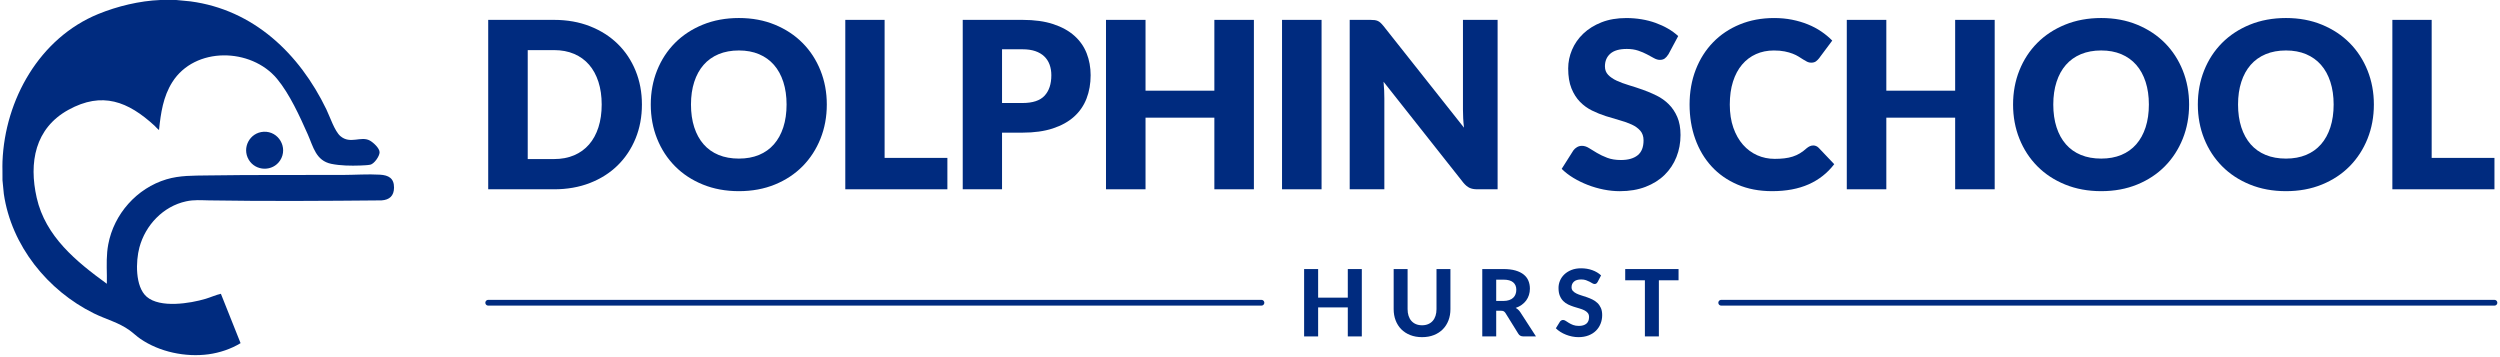
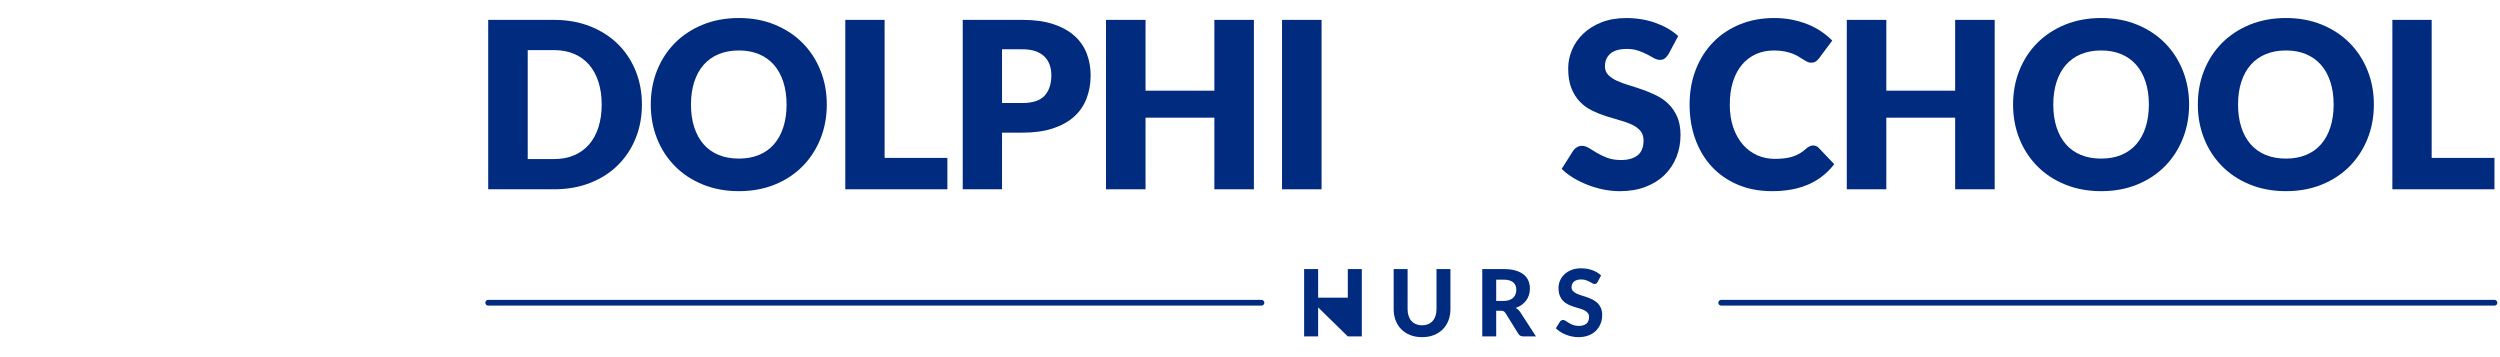
<svg xmlns="http://www.w3.org/2000/svg" width="280" height="40" viewBox="0 0 280 40" version="1.1" xml:space="preserve" style="fill-rule:evenodd;clip-rule:evenodd;stroke-linecap:round;stroke-miterlimit:10;">
  <g transform="matrix(0.107,0,0,0.107,-8.94,-6.729)">
-     <path d="M268.15,62.9L282.8,64.31C349.12,73.08 396.98,119.13 425.13,177.28C428.83,184.93 433.83,200.22 439.86,205.37C450.19,214.19 461.35,204.94 470.64,210C474.2,211.94 480.86,217.93 480.88,222.26C480.9,226.35 475.19,234.46 471.12,235.29C468.4,235.84 463.35,236.03 460.44,236.14C450.99,236.5 439.55,236.31 430.32,234.39C414.17,231.04 411.49,216.58 405.71,203.54C397.42,184.82 386.6,161.08 373.54,145.39C346.34,112.73 287.56,111.47 263.91,148.84C254.33,163.98 251.85,181.24 250.02,198.78C249.55,198.9 249.47,198.58 249.2,198.37C247.91,197.37 246.62,195.67 245.36,194.52C217.68,169.1 190.57,158.34 155.14,177.87C120.14,197.16 113.6,233 121.97,269.89C131.17,310.46 163.41,336.71 195.4,359.93C195.35,356.96 195.47,353.97 195.41,351C195.21,340.18 194.86,329.42 196.86,318.7C202.8,286.87 226.75,259.9 257.78,250.59C271.71,246.41 285.99,246.76 300.39,246.53C347.71,245.8 395,246.16 442.33,246.01C455.12,245.97 468.51,244.97 481.29,245.73C490.25,246.26 496.09,249.46 495.99,259.3C495.91,267.87 491.29,272.08 482.95,272.64C422.7,273.2 362.5,273.62 302.31,272.64C293.86,272.5 286.81,271.81 278.35,273.64C254.35,278.83 235.72,298.53 229.46,321.93C225.62,336.29 224.82,362.91 237.12,373.52C251.07,385.56 282.42,380.57 298.82,375.65C304.17,374.05 309.35,371.62 314.77,370.4L335.37,422.07C325.34,428.19 313.44,432.15 301.73,433.74C277.79,436.99 250.39,431.28 230.45,417.53C226.44,414.76 223.01,411.39 219.09,408.57C207.73,400.38 194.28,397.06 181.84,390.92C133.36,366.98 95.5,320.09 87.56,265.86L86.15,251.49C86.34,245.01 85.9,238.47 86.15,232C88.68,167.16 124.98,102.7 186.35,77.58C206.49,69.34 229.64,63.78 251.4,62.88L268.14,62.88L268.15,62.9Z" style="fill:rgb(0,43,127);fill-rule:nonzero;" />
-   </g>
+     </g>
  <g transform="matrix(0.107,0,0,0.107,-8.94,-6.729)">
-     <path d="M359.51,200.8C375.23,199.96 385.36,217.46 376.81,230.73C369.08,242.71 351.11,242.32 343.88,230.01C336.51,217.48 345.06,201.59 359.52,200.81L359.51,200.8Z" style="fill:rgb(0,43,127);fill-rule:nonzero;" />
-   </g>
+     </g>
  <g transform="matrix(0.107,0,0,0.107,-8.94,-6.729)">
    <path d="M755.47,172.3C755.47,185.12 753.26,196.95 748.84,207.78C744.42,218.61 738.19,227.98 730.16,235.9C722.13,243.81 712.45,249.98 701.13,254.4C689.81,258.82 677.25,261.03 663.46,261.03L594.57,261.03L594.57,83.69L663.46,83.69C677.25,83.69 689.81,85.92 701.13,90.38C712.45,94.84 722.13,101.01 730.16,108.88C738.19,116.75 744.42,126.1 748.84,136.93C753.26,147.76 755.47,159.55 755.47,172.29L755.47,172.3ZM713.36,172.3C713.36,163.54 712.22,155.62 709.95,148.57C707.68,141.51 704.41,135.53 700.15,130.62C695.89,125.71 690.68,121.94 684.51,119.3C678.34,116.66 671.32,115.34 663.45,115.34L635.94,115.34L635.94,229.38L663.45,229.38C671.32,229.38 678.34,228.06 684.51,225.42C690.68,222.78 695.89,219.01 700.15,214.1C704.41,209.19 707.68,203.21 709.95,196.15C712.22,189.09 713.36,181.14 713.36,172.29L713.36,172.3Z" style="fill:rgb(0,43,127);fill-rule:nonzero;" />
    <path d="M948.99,172.3C948.99,185.12 946.78,197.05 942.36,208.08C937.94,219.12 931.71,228.71 923.68,236.87C915.65,245.02 905.97,251.41 894.65,256.04C883.33,260.67 870.77,262.98 856.98,262.98C843.19,262.98 830.61,260.67 819.25,256.04C807.89,251.42 798.17,245.03 790.1,236.87C782.03,228.72 775.78,219.12 771.36,208.08C766.94,197.05 764.73,185.12 764.73,172.3C764.73,159.48 766.94,147.55 771.36,136.52C775.78,125.49 782.03,115.91 790.1,107.8C798.17,99.69 807.89,93.32 819.25,88.69C830.61,84.07 843.19,81.75 856.98,81.75C870.77,81.75 883.33,84.08 894.65,88.75C905.97,93.42 915.65,99.81 923.68,107.92C931.71,116.03 937.94,125.61 942.36,136.64C946.78,147.68 948.99,159.56 948.99,172.3ZM906.88,172.3C906.88,163.54 905.74,155.65 903.47,148.63C901.2,141.61 897.93,135.67 893.67,130.8C889.41,125.93 884.2,122.2 878.03,119.6C871.86,117 864.84,115.71 856.97,115.71C849.1,115.71 841.94,117.01 835.73,119.6C829.52,122.2 824.29,125.93 820.03,130.8C815.77,135.67 812.5,141.61 810.23,148.63C807.96,155.65 806.82,163.54 806.82,172.3C806.82,181.06 807.96,189.08 810.23,196.09C812.5,203.11 815.77,209.05 820.03,213.92C824.29,218.79 829.52,222.5 835.73,225.06C841.94,227.62 849.02,228.89 856.97,228.89C864.92,228.89 871.86,227.61 878.03,225.06C884.2,222.5 889.41,218.79 893.67,213.92C897.93,209.05 901.2,203.11 903.47,196.09C905.74,189.07 906.88,181.14 906.88,172.3Z" style="fill:rgb(0,43,127);fill-rule:nonzero;" />
    <path d="M1075.21,228.16L1075.21,261.02L968.35,261.02L968.35,83.69L1009.49,83.69L1009.49,228.16L1075.22,228.16L1075.21,228.16Z" style="fill:rgb(0,43,127);fill-rule:nonzero;" />
    <path d="M1153.83,83.69C1166.32,83.69 1177.06,85.17 1186.02,88.13C1194.98,91.09 1202.37,95.17 1208.17,100.36C1213.97,105.55 1218.25,111.68 1221.01,118.74C1223.77,125.8 1225.15,133.43 1225.15,141.62C1225.15,150.47 1223.73,158.58 1220.89,165.96C1218.05,173.35 1213.71,179.67 1207.87,184.95C1202.03,190.23 1194.62,194.34 1185.66,197.3C1176.69,200.26 1166.08,201.74 1153.83,201.74L1132.41,201.74L1132.41,261.01L1091.27,261.01L1091.27,83.69L1153.83,83.69ZM1153.83,170.71C1164.54,170.71 1172.25,168.15 1176.96,163.04C1181.67,157.93 1184.02,150.79 1184.02,141.62C1184.02,137.56 1183.41,133.87 1182.19,130.54C1180.97,127.21 1179.13,124.35 1176.65,121.96C1174.17,119.57 1171.05,117.72 1167.28,116.42C1163.51,115.12 1159.02,114.47 1153.83,114.47L1132.41,114.47L1132.41,170.7L1153.83,170.7L1153.83,170.71Z" style="fill:rgb(0,43,127);fill-rule:nonzero;" />
    <path d="M1396.04,83.69L1396.04,261.02L1354.66,261.02L1354.66,186.05L1282.61,186.05L1282.61,261.02L1241.23,261.02L1241.23,83.69L1282.61,83.69L1282.61,157.81L1354.66,157.81L1354.66,83.69L1396.04,83.69Z" style="fill:rgb(0,43,127);fill-rule:nonzero;" />
    <rect x="1425.49" y="83.69" width="41.38" height="177.33" style="fill:rgb(0,43,127);fill-rule:nonzero;" />
-     <path d="M1651.14,83.69L1651.14,261.02L1629.72,261.02C1626.56,261.02 1623.9,260.51 1621.75,259.5C1619.6,258.49 1617.47,256.72 1615.36,254.21L1531.74,148.44C1532.06,151.61 1532.29,154.67 1532.41,157.63C1532.53,160.59 1532.59,163.37 1532.59,165.97L1532.59,261.03L1496.32,261.03L1496.32,83.69L1517.98,83.69C1519.76,83.69 1521.27,83.77 1522.48,83.93C1523.7,84.09 1524.79,84.4 1525.77,84.84C1526.74,85.29 1527.68,85.92 1528.57,86.73C1529.46,87.54 1530.48,88.64 1531.61,90.02L1615.96,196.52C1615.55,193.11 1615.27,189.81 1615.11,186.6C1614.95,183.4 1614.87,180.37 1614.87,177.53L1614.87,83.69L1651.14,83.69Z" style="fill:rgb(0,43,127);fill-rule:nonzero;" />
    <path d="M1829.93,119.72C1828.71,121.67 1827.43,123.13 1826.1,124.1C1824.76,125.07 1823.04,125.56 1820.93,125.56C1819.06,125.56 1817.05,124.97 1814.9,123.8C1812.75,122.62 1810.31,121.3 1807.6,119.84C1804.88,118.38 1801.78,117.06 1798.29,115.88C1794.8,114.7 1790.82,114.12 1786.36,114.12C1778.65,114.12 1772.91,115.76 1769.14,119.05C1765.37,122.34 1763.48,126.78 1763.48,132.38C1763.48,135.95 1764.62,138.91 1766.89,141.27C1769.16,143.62 1772.14,145.65 1775.84,147.36C1779.53,149.06 1783.75,150.63 1788.5,152.05C1793.25,153.47 1798.09,155.05 1803.04,156.8C1807.99,158.55 1812.84,160.59 1817.58,162.95C1822.33,165.3 1826.55,168.3 1830.24,171.96C1833.93,175.61 1836.91,180.05 1839.19,185.29C1841.46,190.52 1842.6,196.83 1842.6,204.22C1842.6,212.42 1841.18,220.08 1838.34,227.22C1835.5,234.36 1831.38,240.59 1825.99,245.9C1820.59,251.22 1813.94,255.39 1806.03,258.44C1798.12,261.48 1789.13,263 1779.07,263C1773.55,263 1767.93,262.43 1762.21,261.3C1756.49,260.16 1750.95,258.56 1745.6,256.49C1740.24,254.42 1735.21,251.97 1730.51,249.13C1725.8,246.29 1721.71,243.13 1718.22,239.64L1730.39,220.41C1731.36,219.03 1732.64,217.87 1734.22,216.94C1735.8,216.01 1737.53,215.54 1739.39,215.54C1741.82,215.54 1744.28,216.31 1746.75,217.85C1749.22,219.39 1752.02,221.1 1755.15,222.96C1758.27,224.83 1761.86,226.53 1765.92,228.07C1769.98,229.61 1774.76,230.38 1780.28,230.38C1787.74,230.38 1793.55,228.74 1797.69,225.45C1801.83,222.16 1803.9,216.95 1803.9,209.81C1803.9,205.67 1802.76,202.3 1800.49,199.71C1798.22,197.11 1795.24,194.96 1791.54,193.26C1787.85,191.56 1783.65,190.06 1778.94,188.76C1774.23,187.46 1769.4,186.02 1764.46,184.44C1759.51,182.86 1754.68,180.91 1749.98,178.6C1745.27,176.29 1741.07,173.25 1737.38,169.47C1733.69,165.7 1730.7,160.99 1728.43,155.35C1726.16,149.71 1725.02,142.75 1725.02,134.48C1725.02,127.83 1726.36,121.33 1729.04,115.01C1731.72,108.68 1735.65,103.04 1740.85,98.09C1746.04,93.14 1752.41,89.19 1759.96,86.22C1767.51,83.26 1776.15,81.78 1785.88,81.78C1791.32,81.78 1796.61,82.21 1801.76,83.06C1806.91,83.91 1811.8,85.17 1816.43,86.83C1821.05,88.49 1825.38,90.48 1829.39,92.79C1833.41,95.1 1837,97.72 1840.16,100.64L1829.94,119.75L1829.93,119.72Z" style="fill:rgb(0,43,127);fill-rule:nonzero;" />
    <path d="M1981.46,215.14C1982.43,215.14 1983.41,215.32 1984.38,215.69C1985.35,216.06 1986.29,216.69 1987.18,217.58L2003.49,234.74C1996.35,244.07 1987.4,251.11 1976.65,255.86C1965.9,260.61 1953.18,262.98 1938.49,262.98C1925.02,262.98 1912.95,260.69 1902.28,256.1C1891.61,251.52 1882.56,245.19 1875.14,237.11C1867.72,229.04 1862.01,219.46 1858.04,208.39C1854.06,197.31 1852.08,185.29 1852.08,172.3C1852.08,159.31 1854.23,146.92 1858.53,135.85C1862.83,124.77 1868.88,115.22 1876.67,107.19C1884.46,99.16 1893.79,92.91 1904.66,88.45C1915.53,83.99 1927.5,81.76 1940.57,81.76C1947.22,81.76 1953.49,82.35 1959.37,83.52C1965.25,84.7 1970.75,86.32 1975.86,88.39C1980.97,90.46 1985.68,92.95 1989.98,95.88C1994.28,98.8 1998.09,101.97 2001.42,105.37L1987.54,123.99C1986.65,125.13 1985.59,126.16 1984.38,127.09C1983.16,128.02 1981.46,128.49 1979.27,128.49C1977.81,128.49 1976.43,128.17 1975.13,127.52C1973.83,126.87 1972.45,126.08 1970.99,125.15C1969.53,124.22 1967.93,123.2 1966.18,122.11C1964.43,121.01 1962.37,120 1959.97,119.07C1957.58,118.14 1954.78,117.35 1951.57,116.7C1948.36,116.05 1944.61,115.73 1940.31,115.73C1933.49,115.73 1927.27,116.99 1921.63,119.5C1915.99,122.02 1911.12,125.69 1907.02,130.52C1902.92,135.35 1899.76,141.27 1897.53,148.29C1895.3,155.31 1894.18,163.32 1894.18,172.33C1894.18,181.34 1895.42,189.49 1897.89,196.55C1900.36,203.61 1903.73,209.55 1907.99,214.38C1912.25,219.21 1917.22,222.88 1922.9,225.4C1928.58,227.92 1934.66,229.17 1941.16,229.17C1944.89,229.17 1948.3,228.99 1951.38,228.62C1954.46,228.25 1957.34,227.65 1960.02,226.79C1962.7,225.94 1965.21,224.8 1967.57,223.38C1969.92,221.96 1972.32,220.15 1974.75,217.96C1975.72,217.15 1976.78,216.48 1977.91,215.95C1979.05,215.42 1980.22,215.16 1981.44,215.16L1981.46,215.14Z" style="fill:rgb(0,43,127);fill-rule:nonzero;" />
    <path d="M2171.45,83.69L2171.45,261.02L2130.07,261.02L2130.07,186.05L2058.02,186.05L2058.02,261.02L2016.64,261.02L2016.64,83.69L2058.02,83.69L2058.02,157.81L2130.07,157.81L2130.07,83.69L2171.45,83.69Z" style="fill:rgb(0,43,127);fill-rule:nonzero;" />
    <path d="M2374.95,172.3C2374.95,185.12 2372.74,197.05 2368.32,208.08C2363.9,219.12 2357.67,228.71 2349.64,236.87C2341.61,245.02 2331.93,251.41 2320.61,256.04C2309.29,260.67 2296.73,262.98 2282.94,262.98C2269.15,262.98 2256.57,260.67 2245.21,256.04C2233.85,251.42 2224.13,245.03 2216.06,236.87C2207.98,228.72 2201.74,219.12 2197.32,208.08C2192.9,197.05 2190.69,185.12 2190.69,172.3C2190.69,159.48 2192.9,147.55 2197.32,136.52C2201.74,125.49 2207.99,115.91 2216.06,107.8C2224.13,99.69 2233.85,93.32 2245.21,88.69C2256.57,84.07 2269.15,81.75 2282.94,81.75C2296.73,81.75 2309.29,84.08 2320.61,88.75C2331.93,93.42 2341.61,99.81 2349.64,107.92C2357.67,116.03 2363.9,125.61 2368.32,136.64C2372.74,147.68 2374.95,159.56 2374.95,172.3ZM2332.84,172.3C2332.84,163.54 2331.7,155.65 2329.43,148.63C2327.16,141.61 2323.89,135.67 2319.63,130.8C2315.37,125.93 2310.15,122.2 2303.99,119.6C2297.82,117 2290.8,115.71 2282.93,115.71C2275.06,115.71 2267.9,117.01 2261.69,119.6C2255.48,122.2 2250.25,125.93 2245.99,130.8C2241.73,135.67 2238.46,141.61 2236.19,148.63C2233.92,155.65 2232.78,163.54 2232.78,172.3C2232.78,181.06 2233.92,189.08 2236.19,196.09C2238.46,203.11 2241.73,209.05 2245.99,213.92C2250.25,218.79 2255.48,222.5 2261.69,225.06C2267.9,227.62 2274.98,228.89 2282.93,228.89C2290.88,228.89 2297.82,227.61 2303.99,225.06C2310.16,222.5 2315.37,218.79 2319.63,213.92C2323.89,209.05 2327.15,203.11 2329.43,196.09C2331.7,189.07 2332.84,181.14 2332.84,172.3Z" style="fill:rgb(0,43,127);fill-rule:nonzero;" />
    <path d="M2568.35,172.3C2568.35,185.12 2566.14,197.05 2561.72,208.08C2557.3,219.12 2551.07,228.71 2543.04,236.87C2535.01,245.02 2525.33,251.41 2514.01,256.04C2502.69,260.67 2490.13,262.98 2476.34,262.98C2462.55,262.98 2449.97,260.67 2438.61,256.04C2427.25,251.42 2417.53,245.03 2409.46,236.87C2401.38,228.72 2395.14,219.12 2390.72,208.08C2386.3,197.05 2384.09,185.12 2384.09,172.3C2384.09,159.48 2386.3,147.55 2390.72,136.52C2395.14,125.49 2401.39,115.91 2409.46,107.8C2417.53,99.69 2427.25,93.32 2438.61,88.69C2449.97,84.07 2462.55,81.75 2476.34,81.75C2490.13,81.75 2502.69,84.08 2514.01,88.75C2525.33,93.42 2535.01,99.81 2543.04,107.92C2551.07,116.03 2557.3,125.61 2561.72,136.64C2566.14,147.68 2568.35,159.56 2568.35,172.3ZM2526.24,172.3C2526.24,163.54 2525.1,155.65 2522.83,148.63C2520.56,141.61 2517.29,135.67 2513.03,130.8C2508.77,125.93 2503.55,122.2 2497.39,119.6C2491.22,117 2484.2,115.71 2476.33,115.71C2468.46,115.71 2461.3,117.01 2455.09,119.6C2448.88,122.2 2443.65,125.93 2439.39,130.8C2435.13,135.67 2431.86,141.61 2429.59,148.63C2427.32,155.65 2426.18,163.54 2426.18,172.3C2426.18,181.06 2427.32,189.08 2429.59,196.09C2431.86,203.11 2435.13,209.05 2439.39,213.92C2443.65,218.79 2448.88,222.5 2455.09,225.06C2461.3,227.62 2468.38,228.89 2476.33,228.89C2484.28,228.89 2491.22,227.61 2497.39,225.06C2503.56,222.5 2508.77,218.79 2513.03,213.92C2517.29,209.05 2520.55,203.11 2522.83,196.09C2525.1,189.07 2526.24,181.14 2526.24,172.3Z" style="fill:rgb(0,43,127);fill-rule:nonzero;" />
    <path d="M2694.57,228.16L2694.57,261.02L2587.71,261.02L2587.71,83.69L2628.85,83.69L2628.85,228.16L2694.57,228.16Z" style="fill:rgb(0,43,127);fill-rule:nonzero;" />
  </g>
  <g transform="matrix(0.107,0,0,0.107,-8.94,-6.729)">
    <path d="M1403.95,379.77L594.57,379.77" style="fill:none;fill-rule:nonzero;stroke:rgb(0,43,127);stroke-width:6px;" />
  </g>
  <g transform="matrix(0.107,0,0,0.107,-8.94,-6.729)">
-     <path d="M1509,344.52L1509,415.03L1494.33,415.03L1494.33,384.66L1463.28,384.66L1463.28,415.03L1448.61,415.03L1448.61,344.52L1463.28,344.52L1463.28,374.45L1494.33,374.45L1494.33,344.52L1509,344.52Z" style="fill:rgb(0,43,127);fill-rule:nonzero;" />
+     <path d="M1509,344.52L1509,415.03L1494.33,415.03L1463.28,384.66L1463.28,415.03L1448.61,415.03L1448.61,344.52L1463.28,344.52L1463.28,374.45L1494.33,374.45L1494.33,344.52L1509,344.52Z" style="fill:rgb(0,43,127);fill-rule:nonzero;" />
    <path d="M1572.07,403.36C1574.43,403.36 1576.56,402.96 1578.44,402.17C1580.32,401.38 1581.91,400.25 1583.2,398.79C1584.5,397.33 1585.48,395.57 1586.16,393.49C1586.84,391.42 1587.18,389.08 1587.18,386.49L1587.18,344.51L1601.76,344.51L1601.76,386.49C1601.76,390.77 1601.07,394.69 1599.7,398.27C1598.32,401.85 1596.35,404.94 1593.8,407.53C1591.24,410.12 1588.13,412.15 1584.47,413.6C1580.81,415.06 1576.68,415.79 1572.08,415.79C1567.48,415.79 1563.34,415.06 1559.66,413.6C1555.98,412.14 1552.86,410.12 1550.31,407.53C1547.75,404.94 1545.78,401.85 1544.41,398.27C1543.03,394.69 1542.34,390.76 1542.34,386.49L1542.34,344.51L1556.92,344.51L1556.92,386.49C1556.92,389.08 1557.26,391.41 1557.94,393.49C1558.62,395.56 1559.61,397.33 1560.9,398.79C1562.2,400.25 1563.78,401.37 1565.66,402.17C1567.54,402.96 1569.68,403.36 1572.07,403.36Z" style="fill:rgb(0,43,127);fill-rule:nonzero;" />
    <path d="M1691.31,415.02L1678.14,415.02C1675.68,415.02 1673.9,414.08 1672.8,412.2L1659.39,390.58C1658.84,389.74 1658.23,389.12 1657.57,388.73C1656.91,388.34 1655.93,388.15 1654.63,388.15L1649.67,388.15L1649.67,415.02L1635.09,415.02L1635.09,344.51L1657.25,344.51C1662.17,344.51 1666.39,345.02 1669.88,346.04C1673.37,347.06 1676.25,348.48 1678.48,350.29C1680.72,352.1 1682.35,354.27 1683.39,356.78C1684.43,359.29 1684.94,362.05 1684.94,365.06C1684.94,367.39 1684.61,369.6 1683.94,371.69C1683.28,373.78 1682.31,375.68 1681.05,377.4C1679.79,379.12 1678.23,380.64 1676.39,381.97C1674.54,383.3 1672.44,384.37 1670.07,385.18C1671.01,385.7 1671.88,386.32 1672.69,387.05C1673.5,387.78 1674.23,388.65 1674.88,389.65L1691.3,415.01L1691.31,415.02ZM1657.15,377.9C1659.51,377.9 1661.56,377.6 1663.27,377C1664.99,376.4 1666.4,375.57 1667.5,374.52C1668.6,373.47 1669.41,372.23 1669.93,370.8C1670.45,369.37 1670.71,367.82 1670.71,366.14C1670.71,362.8 1669.6,360.21 1667.38,358.37C1665.16,356.52 1661.78,355.6 1657.25,355.6L1649.67,355.6L1649.67,377.9L1657.15,377.9Z" style="fill:rgb(0,43,127);fill-rule:nonzero;" />
    <path d="M1755.84,358.02C1755.39,358.77 1754.92,359.31 1754.46,359.65C1753.99,359.99 1753.38,360.16 1752.64,360.16C1751.9,360.16 1751.16,359.91 1750.33,359.41C1749.5,358.91 1748.54,358.37 1747.44,357.78C1746.34,357.2 1745.07,356.65 1743.65,356.15C1742.22,355.65 1740.56,355.4 1738.65,355.4C1735.28,355.4 1732.75,356.15 1731.07,357.66C1729.39,359.17 1728.54,361.13 1728.54,363.56C1728.54,365.11 1729,366.4 1729.92,367.42C1730.84,368.44 1732.06,369.32 1733.56,370.07C1735.07,370.82 1736.77,371.48 1738.69,372.06C1740.6,372.64 1742.56,373.28 1744.57,373.98C1746.58,374.68 1748.54,375.49 1750.45,376.43C1752.36,377.37 1754.07,378.55 1755.58,379.98C1757.09,381.41 1758.3,383.15 1759.22,385.2C1760.14,387.26 1760.6,389.76 1760.6,392.71C1760.6,395.92 1760.04,398.92 1758.92,401.72C1757.8,404.52 1756.19,406.97 1754.09,409.06C1751.98,411.15 1749.38,412.79 1746.29,413.99C1743.2,415.19 1739.69,415.79 1735.77,415.79C1733.53,415.79 1731.31,415.56 1729.09,415.11C1726.87,414.66 1724.73,414.03 1722.68,413.21C1720.62,412.4 1718.69,411.43 1716.87,410.29C1715.06,409.16 1713.47,407.89 1712.11,406.5L1716.39,399.6C1716.75,399.08 1717.22,398.65 1717.8,398.31C1718.38,397.97 1719,397.8 1719.65,397.8C1720.52,397.8 1721.45,398.12 1722.42,398.77C1723.39,399.42 1724.51,400.13 1725.77,400.91C1727.03,401.69 1728.5,402.4 1730.17,403.05C1731.84,403.7 1733.84,404.02 1736.17,404.02C1739.57,404.02 1742.2,403.24 1744.07,401.69C1745.93,400.14 1746.86,397.82 1746.86,394.74C1746.86,392.96 1746.4,391.52 1745.48,390.42C1744.56,389.32 1743.35,388.4 1741.86,387.65C1740.37,386.91 1738.67,386.27 1736.76,385.73C1734.85,385.2 1732.89,384.6 1730.88,383.96C1728.87,383.31 1726.91,382.53 1725,381.63C1723.09,380.72 1721.39,379.52 1719.9,378.03C1718.41,376.54 1717.2,374.69 1716.28,372.49C1715.36,370.29 1714.9,367.55 1714.9,364.28C1714.9,361.66 1715.42,359.11 1716.45,356.65C1717.49,354.19 1719.01,352 1721.02,350.09C1723.03,348.18 1725.5,346.64 1728.43,345.47C1731.36,344.3 1734.72,343.72 1738.51,343.72C1742.75,343.72 1746.68,344.38 1750.29,345.69C1753.9,347 1756.95,348.82 1759.45,351.16L1755.85,358.01L1755.84,358.02Z" style="fill:rgb(0,43,127);fill-rule:nonzero;" />
-     <path d="M1840.54,356.27L1819.94,356.27L1819.94,415.02L1805.31,415.02L1805.31,356.27L1784.71,356.27L1784.71,344.51L1840.54,344.51L1840.54,356.27Z" style="fill:rgb(0,43,127);fill-rule:nonzero;" />
  </g>
  <g transform="matrix(0.107,0,0,0.107,-8.94,-6.729)">
    <path d="M2694.57,379.77L1885.18,379.77" style="fill:none;fill-rule:nonzero;stroke:rgb(0,43,127);stroke-width:6px;" />
  </g>
</svg>